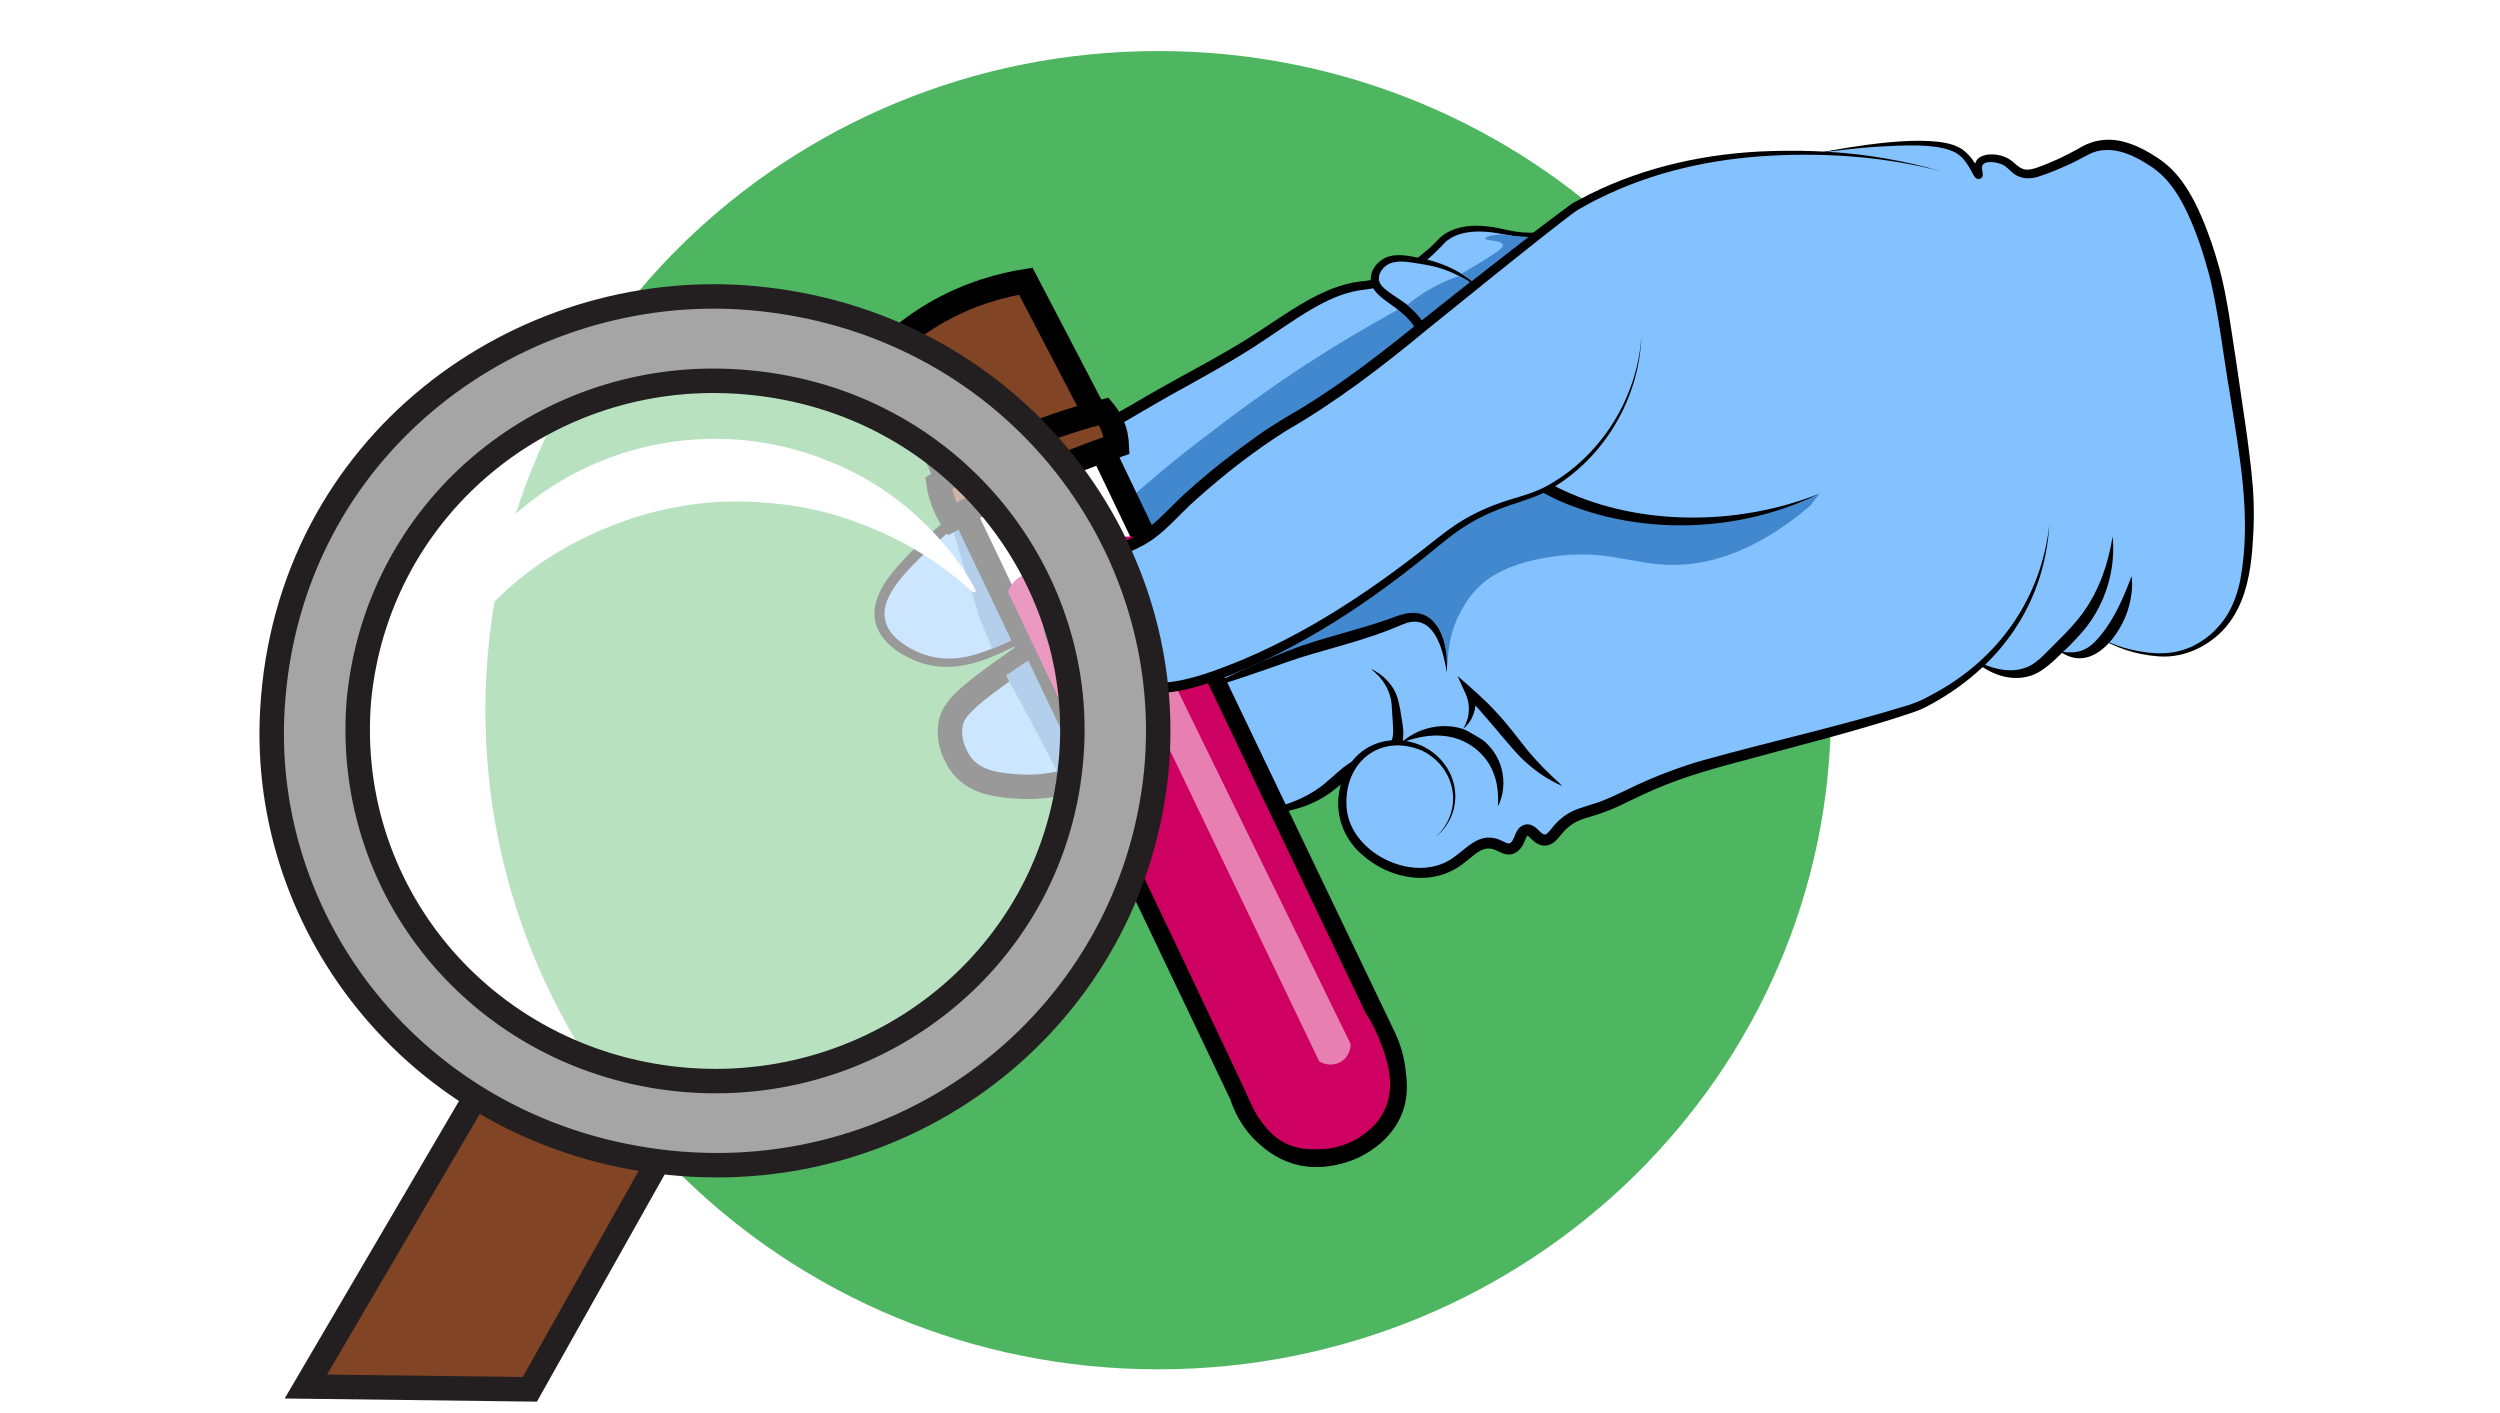
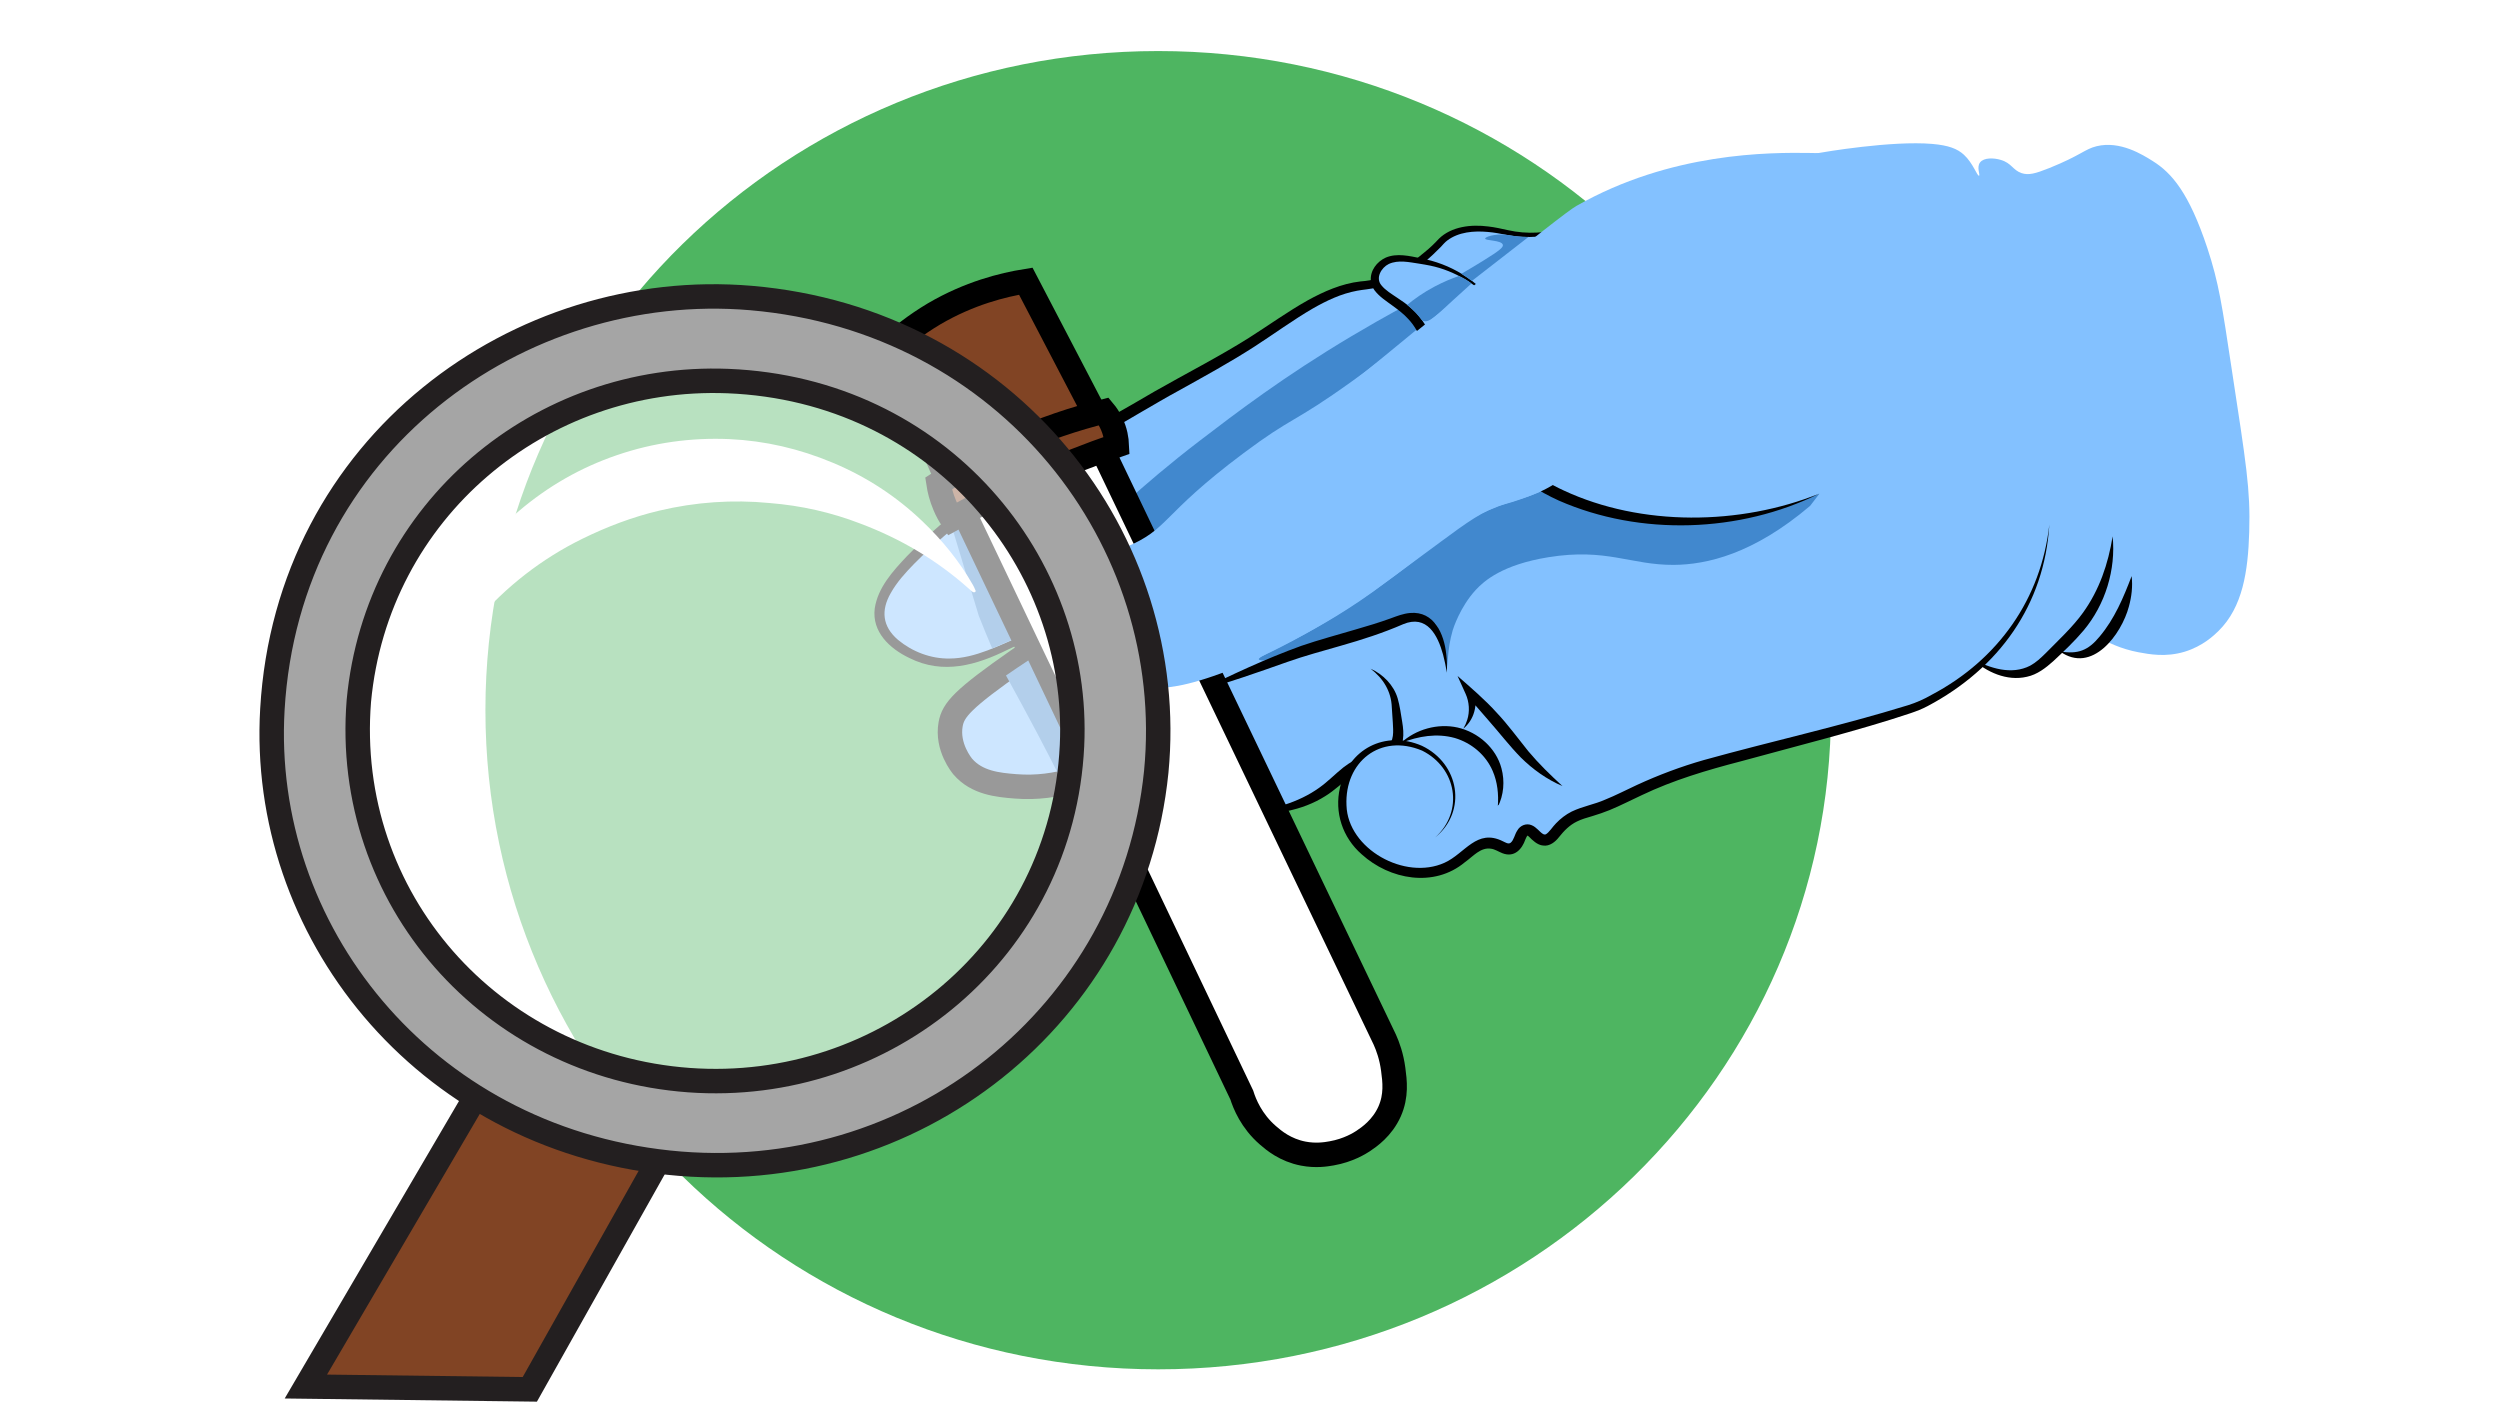
<svg xmlns="http://www.w3.org/2000/svg" width="920" height="520" viewBox="0 0 920 520" fill="none">
  <g filter="url(#filter0_d_40_274)">
    <path d="M426.218 499.911C562.956 499.911 673.804 391.312 673.804 257.349C673.804 123.386 562.956 14.787 426.218 14.787C289.481 14.787 178.633 123.386 178.633 257.349C178.633 391.312 289.481 499.911 426.218 499.911Z" fill="#4EB561" />
    <path d="M582.954 88.021C597.76 79.899 626.942 66.426 665.754 65.346C681.135 64.924 719.181 63.844 751.381 84.828C792.302 111.493 811.66 165.854 804.952 223.221C775.435 225.192 745.966 227.211 716.45 229.183C680.848 241.764 643.664 256.129 605.235 272.512C576.916 284.624 549.892 296.923 524.208 309.364C520.231 300.867 516.254 292.417 512.325 283.92C507.725 277.629 503.125 271.386 498.525 265.095C484.294 277.113 470.014 289.131 455.783 301.148C443.708 277.911 431.633 254.673 419.51 231.436C473.992 183.646 528.473 135.857 582.954 88.021Z" fill="#83C1FF" />
    <path d="M532.306 241.764C532.929 241.764 532.45 235.144 534.606 227.915C534.75 227.446 537.242 219.418 543.087 213.081C546.154 209.748 552.958 203.786 569.777 201.063C591.244 197.589 600.108 203.973 615.969 203.879C628.044 203.786 645.198 199.936 666.137 182.144C667.287 180.642 668.437 179.14 669.539 177.684C665.514 179.234 661.442 180.83 657.417 182.379C652.098 183.975 645.006 185.712 636.573 186.886C633.458 187.308 623.539 188.669 613.189 188.2C595.652 187.402 580.462 181.628 569.25 175.76C567.764 176.464 565.321 177.591 562.254 178.764C557.654 180.501 554.204 181.44 553.198 181.675C546.202 183.599 539.446 188.529 530.246 195.336C517.5 204.724 511.127 209.419 509.689 210.499C484.437 229.699 462.539 237.022 463.258 238.665C463.977 240.261 485.444 237.116 501.687 228.197C501.687 228.197 508.971 224.206 519.417 223.408C522.627 223.174 526.029 223.268 528.089 225.38C529.096 226.413 529.335 227.493 530.102 231.342C531.587 238.9 531.923 241.717 532.306 241.764Z" fill="#4188CE" />
    <path d="M771.698 230.074C775.387 232.374 780.514 234.816 786.983 236.036C791.056 236.787 796.95 237.914 803.898 235.848C810.702 233.783 814.871 229.699 816.404 228.196C825.317 219.465 827.281 206.226 827.712 191.814C828.192 175.947 826.61 166.981 821.196 131.35C817.746 108.535 816.548 100.132 812.283 87.222C805.527 66.895 799.154 59.619 792.254 55.3C788.517 52.953 780.227 47.695 771.554 49.807C767.146 50.887 765.804 53.141 754.16 57.835C748.985 59.901 746.541 60.558 743.954 59.713C740.648 58.586 740.312 56.004 736.239 54.831C733.748 54.08 730.058 53.939 728.669 55.77C727.279 57.553 728.812 60.464 728.285 60.652C727.614 60.886 726.129 56.098 722.727 52.953C720.331 50.746 717.073 49.479 711.083 48.962C696.133 47.695 671.312 51.92 668.198 52.483" fill="#83C1FF" />
-     <path d="M771.698 230.074C776.729 233.032 782.335 234.91 788.085 235.802C793.74 236.788 799.681 236.741 805.048 234.581C811.229 232.187 816.356 227.586 819.758 222.047C822.106 218.01 823.64 213.597 824.502 208.996C828.623 186.416 824.119 163.46 820.621 141.068C818.321 127.829 816.165 108.77 812.667 96.001C810.702 88.772 808.258 81.495 805.096 74.641C801.981 67.975 798.052 61.591 791.775 57.413C785.833 53.422 778.79 49.855 771.554 51.686C769.781 52.155 768.248 53 766.619 53.892C764.894 54.831 763.121 55.723 761.3 56.568C757.61 58.211 754.112 59.76 750.183 60.981C746.829 62.107 743.092 61.826 740.408 59.385C739.594 58.68 738.971 57.976 738.3 57.46C736.527 55.864 731.352 54.737 729.675 56.568C728.956 57.648 729.771 59.291 729.627 60.652C729.483 61.638 728.237 62.201 727.375 61.685C726.896 61.403 726.848 61.215 726.704 61.075C726.608 60.934 726.512 60.793 726.417 60.699C724.644 57.507 723.015 54.08 719.708 52.202C712.952 48.493 699.2 49.573 691.39 49.949C687.508 50.183 683.627 50.559 679.746 50.981C675.865 51.404 671.983 51.873 668.102 52.437C680.177 50.136 710.365 44.644 720.858 50.23C724.692 52.155 726.8 56.051 728.86 59.525C728.86 59.572 728.956 59.619 728.717 59.431C728.717 59.431 728.477 59.291 728.333 59.291C728.142 59.244 727.806 59.291 727.615 59.431C727.279 59.572 727.087 59.948 727.04 60.182C726.992 60.37 727.04 60.276 726.992 60.23C726.417 57.882 726.321 55.066 728.86 53.704C732.262 51.967 737.294 52.906 740.217 55.112C743.523 57.976 744.673 59.291 749.177 57.835C754.544 56.005 759.815 53.516 764.798 50.747C770.548 47.132 776.681 46.522 783.15 48.634C787.127 49.902 790.721 51.92 794.027 54.127C795.752 55.253 797.381 56.568 798.867 57.976C803.227 62.201 806.342 67.553 808.881 72.904C812.187 80.04 814.679 87.363 816.787 94.921C819.71 105.813 821.148 117.971 822.921 129.097C825.029 144.119 827.712 159.705 829.006 174.774C829.629 182.52 829.485 190.266 828.862 197.964C828.144 206.696 826.515 215.663 821.723 223.221C815.877 232.422 804.856 238.618 793.692 237.492C785.929 236.834 778.215 234.393 771.698 230.074Z" fill="black" />
    <path d="M758.042 235.708C759.671 236.412 762.833 237.492 766.427 236.788C768.008 236.459 771.362 235.426 775.771 229.746C781.569 222.282 783.629 213.926 784.444 208.011" fill="#83C1FF" />
    <path d="M758.042 235.708C764.702 236.882 768.487 235.332 772.656 230.262C778.167 223.69 781.377 216.038 784.444 208.011C784.875 211.766 784.444 215.522 783.437 219.184C780.706 229.464 769.877 244.205 758.042 235.708Z" fill="black" />
    <path d="M391.239 227.728C387.023 230.497 381.273 234.3 374.612 238.994C354.152 253.265 350.798 257.256 349.839 262.466C348.306 270.916 354.008 277.723 354.296 278.099C359.471 284.108 367.185 284.859 373.654 285.375C389.562 286.69 402.644 280.775 409.927 276.644" fill="#83C1FF" />
    <path d="M391.239 227.728C387.023 230.497 381.273 234.3 374.612 238.994C354.152 253.265 350.798 257.256 349.839 262.466C348.306 270.916 354.008 277.723 354.296 278.099C359.471 284.108 367.185 284.859 373.654 285.375C389.562 286.69 402.644 280.775 409.927 276.644" stroke="black" stroke-width="9" stroke-miterlimit="10" />
    <path d="M440.785 250.448C453.483 245.613 463.689 241.576 470.541 238.806C484.533 233.126 499.627 230.45 513.666 224.864C516.014 223.925 519.848 222.329 523.585 223.784C531.012 226.695 532.162 239.276 532.402 243.595" fill="#83C1FF" />
    <path d="M440.785 250.449C453.243 244.299 465.75 238.431 478.831 233.689C485.396 231.436 492.104 229.652 498.764 227.681C503.173 226.413 507.533 225.099 511.798 223.55C514.098 222.705 516.35 221.813 518.889 221.578C527.85 220.78 531.443 229.418 532.21 236.694C532.498 238.994 532.546 241.248 532.45 243.548C532.066 241.294 531.635 239.088 531.06 236.929C529.096 229.746 525.118 222.047 516.35 225.709C508.923 228.948 501.16 231.436 493.398 233.643C487.025 235.473 479.933 237.398 473.704 239.605C462.875 243.454 451.806 247.303 440.785 250.449Z" fill="black" />
    <path d="M458.658 295.139C471.883 294.951 480.269 291.383 485.539 288.05C492.919 283.403 494.787 278.896 504.131 275.516C508.252 274.014 511.462 273.591 513.331 270.587C514.96 267.911 514.577 264.813 513.858 258.757C513.379 254.673 513.139 252.607 511.894 250.119C509.737 245.8 506.287 243.312 504.323 242.186" fill="#83C1FF" />
    <path d="M458.658 295.139C468.194 293.918 477.729 291.477 485.539 285.844C488.702 283.591 491.289 280.868 494.404 278.38C496.848 276.502 499.675 274.906 502.598 273.826C504.994 272.793 508.444 272.183 510.312 270.869C513.187 268.897 512.708 265.048 512.564 261.996L512.181 256.269C511.989 250.495 509.067 245.66 504.371 242.092C508.875 244.063 512.9 248.101 514.337 252.983C515.152 255.847 515.535 258.757 516.014 261.668C516.733 265.987 516.973 271.01 512.852 274.108C510.217 276.08 507.15 276.549 504.275 277.77C501.687 278.755 499.292 280.023 497.087 281.713C494.021 284.013 491.098 286.877 487.744 288.942C479.167 294.388 468.625 296.125 458.658 295.139Z" fill="black" />
    <path d="M603.319 68.961C579.839 82.575 564.842 83.608 555.354 81.683C551.089 80.838 539.685 77.74 531.923 83.467C529.862 84.969 530.102 85.626 525.79 89.288C522.627 92.011 517.979 95.954 511.894 98.489C506.862 100.601 502.694 100.93 500.873 101.118C488.127 102.667 476.292 111.633 463.21 120.271C450.177 128.862 436.137 135.857 422.625 143.743C380.458 168.389 362.202 176.229 339.442 197.823C329.092 207.635 321.904 216.46 324.012 224.863C326.456 234.534 339.921 238.571 340.639 238.759C351.708 241.951 361.962 237.585 367.425 235.191C400.631 220.545 428.71 206.978 443.325 199.795" fill="#83C1FF" />
    <path d="M603.319 68.961C591.867 75.815 579.36 81.965 565.8 83.091C562.062 83.373 558.277 83.185 554.635 82.481C552.239 82.011 549.892 81.542 547.496 81.354C542.369 80.885 536.762 81.354 532.594 84.5C531.875 85.016 530.773 86.237 530.198 86.894C522.867 94.405 513.81 101.165 502.933 102.479L501.112 102.714L499.387 102.996C493.541 104.075 488.223 106.61 483.048 109.568C476.004 113.652 468.673 119.004 461.773 123.463C452.525 129.425 442.894 134.683 433.262 140.035C429.525 142.053 424.35 145.105 420.612 147.264C402.883 157.78 384.483 167.357 367.185 178.482C360.142 183.036 353.337 188.106 347.06 193.598C343.419 196.697 339.873 199.983 336.519 203.363C333.26 206.696 330.05 210.217 327.798 214.254C324.156 220.591 324.683 226.506 330.433 231.436C335.656 235.801 342.556 238.477 349.504 238.337C358.944 238.29 368.048 233.313 376.625 229.746C398.858 220.075 421.331 209.935 443.277 199.795C419.51 212.142 395.36 223.831 371.019 235.003C359.375 240.778 347.108 244.392 334.65 238.149C327.367 234.675 320.802 228.525 321.904 219.887C323.054 212.235 328.564 206.18 333.692 200.734C343.898 190.172 355.494 180.923 367.952 173.084C386.544 161.442 405.95 151.208 424.829 140.082C435.85 133.791 448.931 127.078 459.617 120.318C466.66 115.858 473.896 110.648 481.179 106.563C487.121 103.277 493.685 100.367 500.633 99.569C509.881 98.912 517.404 94.686 524.304 88.772C526.173 87.269 527.898 85.626 529.479 83.889C534.175 79.289 541.41 78.538 547.639 79.336C550.131 79.617 552.575 80.181 554.923 80.697C558.421 81.495 562.014 81.777 565.608 81.589C579.121 80.838 591.675 75.204 603.319 68.961Z" fill="black" />
    <path d="M360.189 222.61C356.883 211.719 353.625 200.875 350.319 189.984C352.571 188.247 354.775 186.463 357.027 184.726C362.777 202.565 369.869 207.353 375.044 208.574C388.46 211.719 396.798 192.472 441.36 158.296C454.921 147.922 472.314 134.636 497.375 119.708C504.083 115.718 509.689 112.572 513.523 110.46C514.864 109.803 516.206 109.145 517.596 108.535C519.464 110.929 521.333 113.37 523.202 115.765C513.619 123.698 503.892 131.632 494.069 139.518C454.585 171.347 415.246 201.391 376.337 229.746C372.6 231.389 368.862 232.985 365.125 234.628C363.4 230.685 361.819 226.647 360.189 222.61Z" fill="#4188CE" />
    <path d="M669.539 177.638C662.735 180.689 651.954 184.773 638.154 186.651C627.948 188.059 586.835 192.331 556.456 167.028C549.412 161.16 535.373 149.471 528.856 132.055C525.981 124.309 525.023 116.704 517.644 110.319C512.564 105.907 506 103.512 505.952 98.677C505.904 95.72 508.3 93.607 508.683 93.232C512.325 90.039 517.931 91.213 524.112 92.433C526.46 92.903 529.958 93.654 534.271 95.626C541.746 99.053 546.873 104.029 550.083 107.972" fill="#83C1FF" />
    <path d="M669.539 177.637C640.31 192.096 603.654 193.364 573.658 180.219C566.087 176.792 559.092 172.145 552.814 166.746C546.489 161.489 540.596 155.62 535.756 148.954C532.067 143.978 529.048 138.439 526.892 132.618C524.496 125.952 523.25 118.628 518.219 113.37C516.494 111.446 514.433 109.944 512.325 108.394C510.025 106.704 507.629 105.202 505.808 102.808C505.089 101.775 504.562 100.602 504.467 99.334C504.131 95.626 506.671 92.292 509.977 90.79C514.098 89.053 518.746 90.227 522.771 91.025C533.839 93.091 543.423 98.959 550.035 107.831C543.806 100.883 535.564 95.672 526.317 93.748C525.023 93.466 523.681 93.278 522.339 93.043C518.554 92.48 514.577 91.541 511.079 93.137C508.3 94.499 506.096 98.301 508.348 100.977C509.833 102.855 512.181 104.216 514.242 105.625C515.967 106.751 517.739 107.972 519.273 109.38C522.004 111.727 524.16 114.685 525.742 117.877C528.185 122.759 529.239 128.064 531.444 132.946C532.929 136.514 534.798 139.941 536.906 143.227C540.5 148.673 544.86 153.649 549.652 158.155C557.271 165.432 565.704 172.004 575.383 176.464C604.037 189.843 640.406 189.374 669.539 177.637Z" fill="black" />
    <path d="M517.835 108.206C520.423 106.047 523.777 103.653 527.946 101.446C531.156 99.756 534.175 98.489 536.81 97.597C537.481 97.831 538.248 98.207 539.11 98.676C540.069 99.24 540.883 99.803 541.506 100.319C540.021 101.634 537.529 103.887 534.414 106.751C528.712 112.009 525.885 114.919 523.777 114.121C523.01 113.839 523.058 113.323 521.046 111.164C519.752 109.849 518.602 108.816 517.835 108.206Z" fill="#4188CE" />
    <path d="M354.296 183.74C360.812 180.172 367.904 176.604 375.666 173.13C386.304 168.389 396.414 164.68 405.71 161.723C440.354 234.017 474.998 306.312 509.594 378.559C510.696 381 512.085 384.756 512.708 389.544C513.283 393.863 513.954 399.215 511.366 405.036C508.635 411.138 503.844 414.425 501.592 415.927C500.442 416.678 496.225 419.354 490.044 420.433C487.983 420.809 484.198 421.419 479.598 420.527C472.985 419.26 468.721 415.645 466.612 413.814C460.479 408.51 457.987 402.172 456.981 398.98C422.721 327.249 388.508 255.471 354.296 183.74Z" fill="white" stroke="black" stroke-width="9" stroke-miterlimit="10" />
-     <path d="M370.923 213.784C371.833 211.672 373.414 209.043 376.241 207.869C381.656 205.616 386.064 211.108 391.383 209.184C395.839 207.588 395.264 202.846 399.768 198.574C402.691 195.758 408.106 192.894 418.791 193.551C446.727 251.997 474.662 310.396 502.598 368.842C503.939 370.907 505.76 373.959 507.341 377.855C509.929 384.286 514.289 395.084 509.258 405.036C506.431 410.622 501.831 413.533 500.01 414.706C493.541 418.744 487.264 418.931 484.773 418.931C481.993 418.978 477.825 419.025 473.273 416.819C468.433 414.472 465.654 410.763 464.025 408.557C461.868 405.599 460.766 403.017 460.527 402.454C457.604 395.741 421.571 319.973 370.923 213.784Z" fill="#CE0062" />
    <path d="M350.079 176.041C342.46 158.672 334.794 141.302 327.175 123.886C331.391 119.942 336.902 115.577 343.754 111.492C356.739 103.887 369.054 100.836 377.487 99.475C386.544 116.844 395.648 134.214 404.704 151.63C386.496 159.798 368.287 167.92 350.079 176.041Z" fill="#814424" stroke="black" stroke-width="9" stroke-miterlimit="10" />
    <path d="M350.366 187.026C349.456 185.665 348.498 183.975 347.683 182.003C346.389 178.952 345.718 176.135 345.383 173.929C352.571 169.234 361.148 164.305 371.066 159.752C384.004 153.79 396.079 149.94 406.237 147.405C407.1 148.438 408.01 149.752 408.825 151.396C410.502 154.729 410.885 157.827 410.981 159.892C400.918 163.366 390.041 167.591 378.637 172.755C368.335 177.403 358.896 182.285 350.366 187.026Z" fill="#814424" stroke="black" stroke-width="9" stroke-miterlimit="10" />
    <path opacity="0.5" d="M398.379 178.435C397.325 175.102 394.114 173.083 390.952 173.459C388.46 173.74 386.304 175.524 385.394 178.012C418.744 247.537 452.094 317.015 485.444 386.54C488.031 388.183 491.337 388.183 493.781 386.54C497.087 384.333 497.039 380.437 497.039 380.202C464.169 312.931 431.25 245.659 398.379 178.435Z" fill="white" />
    <path d="M604.037 119.849C603.654 126.515 601.929 140.175 592.681 154.024C584.631 166.089 574.856 172.379 572.364 173.929C562.973 179.75 558.421 179.139 547.592 183.881C536.14 188.904 531.396 193.88 519.177 203.363C485.875 229.229 459.617 239.885 452.237 242.702C435.802 249.04 428.423 249.368 423.44 249.087C407.867 248.195 387.694 239.745 386.112 226.835C385.394 221.202 388.46 216.413 390.137 213.737C396.51 203.691 407.052 200.405 414.096 197.448C430.627 190.5 426.65 185.946 457.508 162.85C476.004 149.001 475.429 152.193 497.71 136.185C510.744 126.843 514.242 123.369 538.727 103.981C564.315 83.654 577.108 73.467 580.127 71.777C614.914 51.967 651.092 52.061 666.569 52.295C687.077 52.577 703.704 56.145 714.485 59.056" fill="#83C1FF" />
-     <path d="M604.037 119.849C603.271 142.382 590.525 164.399 570.64 175.947C566.087 178.67 560.817 180.219 555.833 181.862C549.269 184.069 542.944 186.979 537.29 190.876C534.462 192.801 531.779 194.96 529.048 197.166C504.802 217.212 478.112 235.238 448.212 246.176C437.575 249.979 427.656 252.467 416.252 250.214C397.612 247.021 373.942 233.642 388.221 212.705C389.467 210.78 390.952 208.902 392.533 207.259C393.204 206.649 393.923 205.898 394.594 205.382L395.648 204.49C396.367 203.973 397.181 203.316 397.9 202.847C403.41 199.044 409.927 196.979 415.917 194.209C418.121 193.129 420.373 191.862 422.337 190.453C427.656 186.369 432.304 180.877 437.479 176.37C445.337 169.281 453.675 162.85 462.252 156.7C467.906 152.616 474.135 149.048 480.125 145.481C494.931 136.326 508.635 125.67 522.148 114.732C540.692 100.132 558.996 85.251 578.019 71.261L578.594 70.886L579.217 70.51C581.421 69.337 583.194 68.445 585.11 67.412C605.667 57.178 628.762 52.249 651.715 51.592C665.802 51.169 679.985 51.873 693.881 54.314C700.829 55.535 707.681 57.084 714.437 59.056C694.025 53.751 672.846 52.155 651.81 53.282C630.056 54.408 608.302 59.197 588.8 68.867C586.692 69.806 582.858 72.013 580.798 73.139C579.744 73.796 578.737 74.547 577.731 75.299C560.337 88.678 541.746 103.935 524.64 117.689C508.492 131.069 491.673 143.931 473.417 154.447C461.773 161.77 450.704 170.408 440.45 179.562C433.79 185.336 428.375 192.66 420.325 196.885C413.856 200.359 406.429 202.236 400.392 206.367L399.865 206.696L399.385 207.072L398.379 207.823L397.421 208.621L396.942 208.996L396.51 209.419L395.6 210.264L394.785 211.156C393.396 212.611 392.246 214.348 391.144 216.085C389.419 218.902 388.173 221.812 388.029 224.77C387.79 237.492 406.237 244.533 416.971 246.458C427.656 248.664 436.856 246.317 446.919 242.796C476.531 232.187 503.029 214.677 527.371 195.289C530.102 193.129 532.929 190.97 535.852 188.998C541.794 185.055 548.358 182.144 555.115 180.032C560.194 178.482 565.129 177.168 569.681 174.586C589.615 163.413 602.552 142.054 604.037 119.849Z" fill="black" />
    <path d="M725.746 238.43C728.764 240.636 736.766 245.706 745.152 243.547C749.704 242.373 752.675 239.416 758.664 233.454C762.546 229.604 766.379 225.802 769.829 220.028C775.819 210.076 777.208 200.029 777.4 193.363" fill="#83C1FF" />
    <path d="M725.746 238.43C732.214 241.904 740.216 244.533 747.116 240.965C749.273 239.791 750.998 238.148 752.771 236.411C757.514 231.576 762.641 226.882 766.571 221.436C772.56 213.08 775.819 203.55 777.448 193.363C778.694 205.569 774.764 218.479 766.762 228.008C763.312 232.092 759.527 235.66 755.598 239.322C752.866 241.763 749.704 244.251 745.919 245.049C738.539 246.786 730.921 243.312 725.746 238.43Z" fill="black" />
    <path d="M515.535 269.414C516.733 268.663 526.843 262.231 537.912 266.315C540.452 267.254 545.339 269.554 548.741 274.812C554.012 282.887 551.616 291.571 551.185 292.98" fill="#83C1FF" />
    <path d="M515.535 269.413C520.998 264.39 529.048 262.09 536.427 263.733C543.998 265.47 550.562 271.291 552.527 278.708C553.821 283.45 553.389 288.614 551.185 292.933C551.569 288.238 551.041 283.731 549.316 279.741C546.777 273.826 541.554 269.413 535.373 267.583C528.76 265.752 522.052 266.878 515.535 269.413Z" fill="black" />
    <path d="M528.137 304.2C529.575 302.932 534.175 298.613 535.037 291.759C536.092 283.544 531.3 275.376 523.921 271.62C523.346 271.339 514.29 266.879 505.233 271.339C496.033 275.892 493.254 286.595 494.117 294.247C495.698 307.908 509.162 313.917 510.887 314.668C512.421 315.325 521.621 319.222 530.773 315.842C539.35 312.697 542.465 305.185 549.029 306.312C552.288 306.875 553.917 309.129 556.313 308.19C559.475 306.922 559.044 301.946 561.583 301.43C564.027 300.914 565.321 305.232 568.483 305.139C571.215 305.045 572.029 301.805 575.91 298.66C579.217 295.984 582.331 295.233 585.494 294.294C595.269 291.337 599.006 288.051 612.806 282.652C622.821 278.709 629.577 277.019 646.492 272.559C701.308 258.194 705.238 256.41 709.79 253.875C717.408 249.603 731.304 241.623 741.846 225.239C751.046 210.968 753.346 196.979 754.017 189.045" fill="#83C1FF" />
    <path d="M528.137 304.2C538.823 294.576 536.044 278.568 523.346 272.23C507.869 265.752 494.787 276.455 495.506 292.37C495.985 308.425 517.021 320.114 531.587 313.495C539.11 310.115 543.423 300.726 553.102 305.608C554.06 306.03 555.067 306.782 555.929 306.124C557.127 305.139 557.367 303.12 558.373 301.618C559.379 299.787 561.679 298.801 563.692 299.693C565.417 300.397 566.615 302.181 567.717 302.838C568.148 303.12 568.483 303.167 568.867 303.026C570.065 302.369 571.454 300.115 572.652 298.942C574.281 297.252 576.198 295.75 578.354 294.67C582.571 292.651 586.596 292.088 590.717 290.257C594.598 288.708 598.431 286.689 602.408 284.859C610.362 281.197 618.604 278.099 626.99 275.704C652.002 268.757 677.398 263.17 702.171 255.518C705.285 254.532 708.017 253.312 710.796 251.716C735.377 238.759 751.142 216.32 754.16 189.045C752.387 218.526 735.617 241.951 709.358 255.847C707.346 256.927 705.237 257.725 703.177 258.429C684.01 264.86 660.244 270.775 640.598 276.174C628.14 279.413 615.777 283.075 604.181 288.614C600.3 290.398 596.467 292.417 592.346 294.107C590.285 294.952 588.177 295.656 586.021 296.313C583.912 296.923 581.948 297.487 580.271 298.332C577.587 299.646 575.575 301.712 573.706 304.059C572.412 305.749 570.256 307.533 567.86 307.157C565.752 307.016 563.787 305.045 562.733 303.965C562.398 303.636 562.11 303.449 562.015 303.449H562.062H562.11H562.158C562.206 303.402 562.11 303.449 561.919 303.73C561.727 303.965 561.583 304.434 561.344 304.904C560.098 308.519 557.271 311.711 552.862 309.974C551.425 309.41 550.131 308.519 548.742 308.331C544.86 307.674 542.129 311.147 539.062 313.307C527.754 322.743 511.415 319.738 501.112 310.396C494.021 304.2 491.002 294.952 493.11 285.844C496.081 271.714 509.69 264.579 523.25 270.447C537.002 276.972 540.069 294.482 528.137 304.2Z" fill="black" />
-     <path d="M575 285.28C572.173 283.497 568.052 280.539 563.643 276.267C559.954 272.699 557.989 270.024 554.827 266.127C551.76 262.372 547.16 257.067 540.931 250.823C541.362 252.044 542.368 255.283 541.314 259.085C540.643 261.527 539.398 263.217 538.583 264.155" fill="#83C1FF" />
    <path d="M575 285.281C569.25 282.84 564.075 279.131 559.666 274.765C555.402 270.399 551.712 265.564 547.687 261.01L539.781 251.903L542.416 250.26C543.183 252.748 543.231 255.424 542.512 257.959C541.841 260.4 540.404 262.606 538.487 264.156C539.11 263.123 539.589 262.043 539.925 260.963C540.931 257.865 540.691 254.297 539.35 251.34L536.379 244.768C541.123 248.899 546.633 253.64 550.802 258.288C554.971 262.7 558.564 267.676 562.35 272.371C566.231 277.018 570.496 281.15 575 285.281Z" fill="black" />
    <path d="M537.769 96.752C539.781 95.578 542.56 93.982 545.866 91.916C551.952 88.161 553.246 86.987 553.054 86.095C552.623 84.311 546.585 84.64 546.537 83.795C546.537 83.138 550.083 82.058 553.725 82.34C555.354 82.481 556.121 82.762 558.996 83.044C560.433 83.185 561.631 83.185 562.446 83.232C555.498 88.63 548.598 94.029 541.65 99.381C540.979 98.911 540.26 98.442 539.541 97.925C538.966 97.503 538.344 97.127 537.769 96.752Z" fill="#4188CE" />
    <path d="M370.204 244.58C374.037 251.528 377.871 258.617 381.704 265.846C384.627 271.339 387.406 276.831 390.137 282.23C391.623 281.901 393.204 281.526 394.785 281.056C395.887 280.728 396.894 280.399 397.9 280.07C391.383 266.41 384.915 252.702 378.398 239.041C375.667 240.825 372.935 242.703 370.204 244.58Z" fill="#4188CE" />
    <path opacity="0.6" d="M263.11 396.868C339.987 396.868 402.308 335.812 402.308 260.495C402.308 185.178 339.987 124.121 263.11 124.121C186.233 124.121 123.912 185.178 123.912 260.495C123.912 335.812 186.233 396.868 263.11 396.868Z" fill="white" />
    <path d="M112.556 506.249C135.892 466.44 159.227 426.584 182.562 386.775C204.556 395.225 226.502 403.628 248.496 412.078C230.671 443.813 212.846 475.547 194.973 507.282C167.517 506.953 140.012 506.625 112.556 506.249Z" fill="#814424" stroke="#231F20" stroke-width="9" stroke-miterlimit="10" />
    <path d="M425.5 280.023C416.396 369.781 335.8 433.344 246.148 423.861C155.346 414.284 95.498 338.047 100.241 257.021C105.896 159.611 191.044 98.395 276.383 105.672C370.731 113.746 433.789 194.491 425.5 280.023ZM132.058 253.922C126.212 326.686 180.837 388.183 253.527 393.488C325.785 398.746 390.904 345.417 394.498 270.4C397.708 203.222 345.623 139.378 267.902 136.232C198.758 133.51 138.623 183.928 132.058 253.922Z" fill="#A5A5A5" stroke="#231F20" stroke-width="9" stroke-miterlimit="10" />
    <path d="M283.187 181.112C269.675 179.797 255.971 180.736 242.554 183.928C232.827 186.228 223.435 189.796 214.427 194.209C199.285 201.626 186.348 211.813 175.423 224.347C167.469 233.502 160.904 243.642 156.208 254.814C155.777 255.8 155.633 257.678 154.387 257.396C153.094 257.115 153.812 255.378 153.908 254.251C155.154 240.496 159.419 227.54 165.792 215.334C172.069 203.316 180.55 192.942 190.996 184.022C201.729 174.915 213.66 168.061 226.981 163.507C240.398 158.907 254.246 156.982 268.429 157.592C281.606 158.203 294.208 161.16 306.331 166.23C318.742 171.394 329.81 178.623 339.442 187.825C346.773 194.819 353.098 202.565 358.081 211.344C358.369 211.813 358.56 212.33 358.8 212.846C358.944 213.175 359.279 213.597 358.8 213.879C358.417 214.113 358.033 213.879 357.698 213.644C357.267 213.315 356.835 212.94 356.452 212.564C344.712 202.096 331.344 194.209 316.585 188.67C305.996 184.585 294.927 182.05 283.187 181.112Z" fill="white" />
  </g>
  <defs>
    <filter id="filter0_d_40_274" x="-4" y="0" width="928" height="519.813" filterUnits="userSpaceOnUse" color-interpolation-filters="sRGB">
      <feFlood flood-opacity="0" result="BackgroundImageFix" />
      <feColorMatrix in="SourceAlpha" type="matrix" values="0 0 0 0 0 0 0 0 0 0 0 0 0 0 0 0 0 0 127 0" result="hardAlpha" />
      <feOffset dy="4" />
      <feGaussianBlur stdDeviation="2" />
      <feComposite in2="hardAlpha" operator="out" />
      <feColorMatrix type="matrix" values="0 0 0 0 0 0 0 0 0 0 0 0 0 0 0 0 0 0 0.25 0" />
      <feBlend mode="normal" in2="BackgroundImageFix" result="effect1_dropShadow_40_274" />
      <feBlend mode="normal" in="SourceGraphic" in2="effect1_dropShadow_40_274" result="shape" />
    </filter>
  </defs>
</svg>